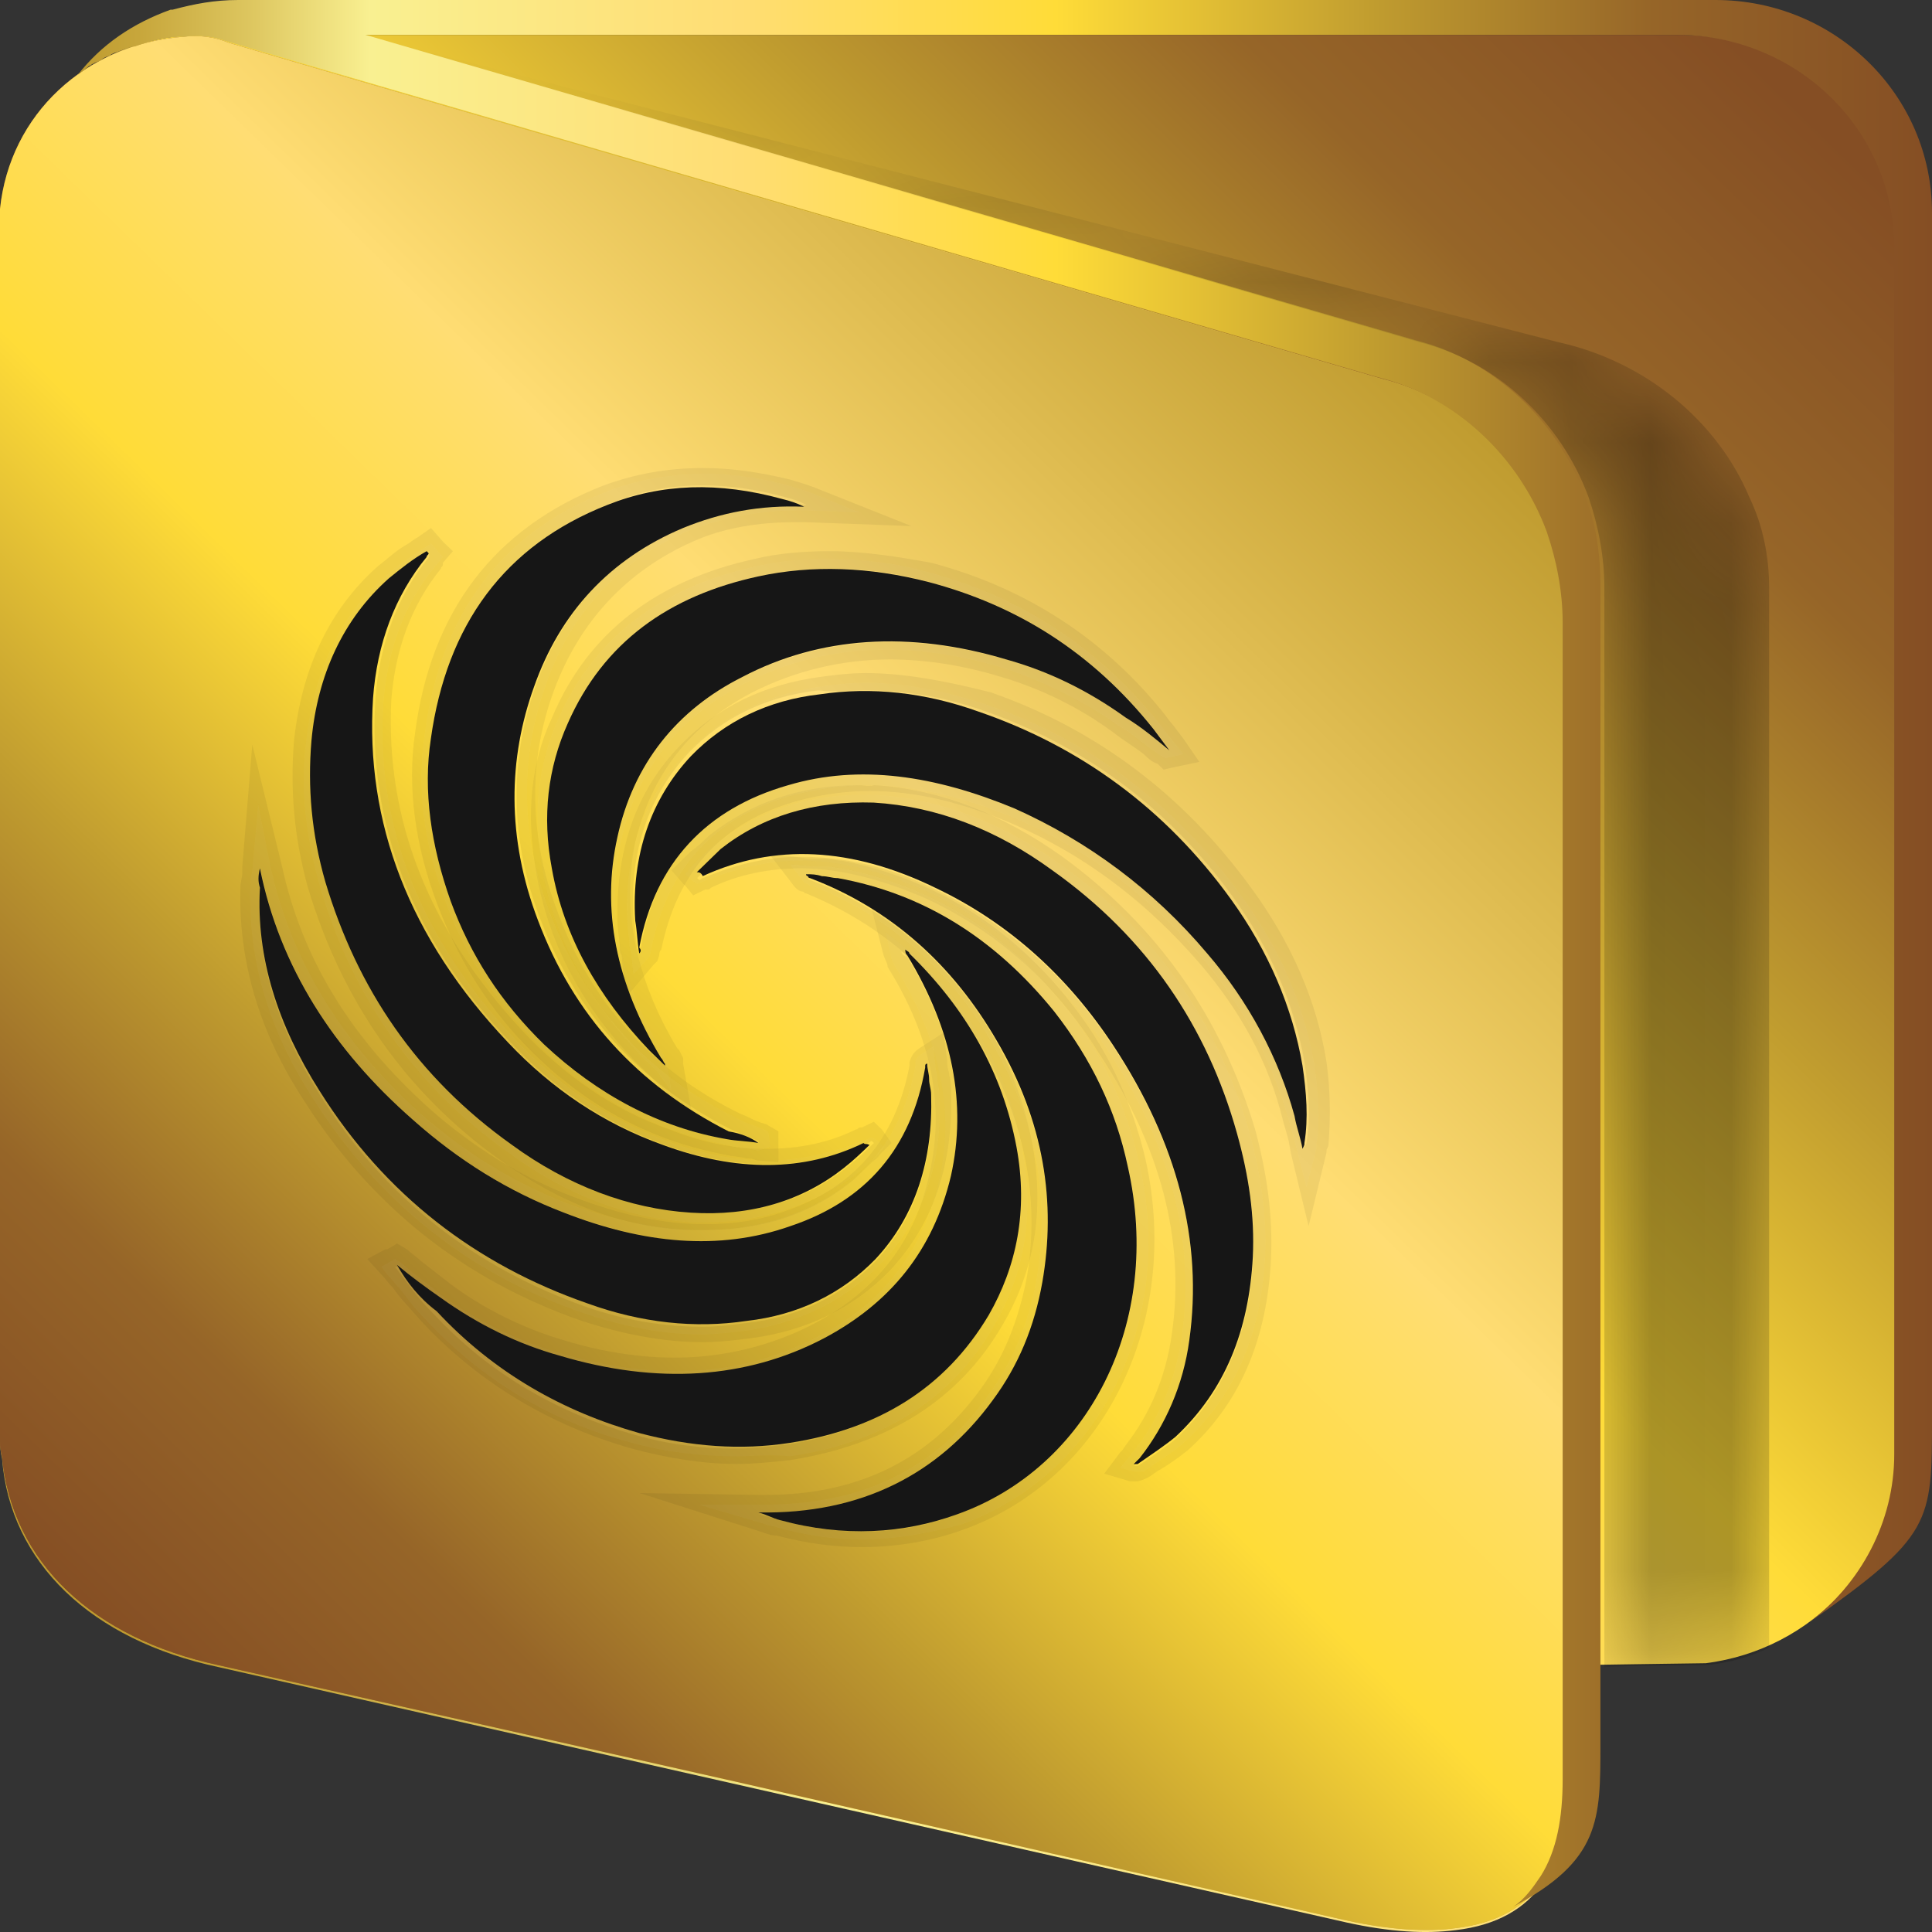
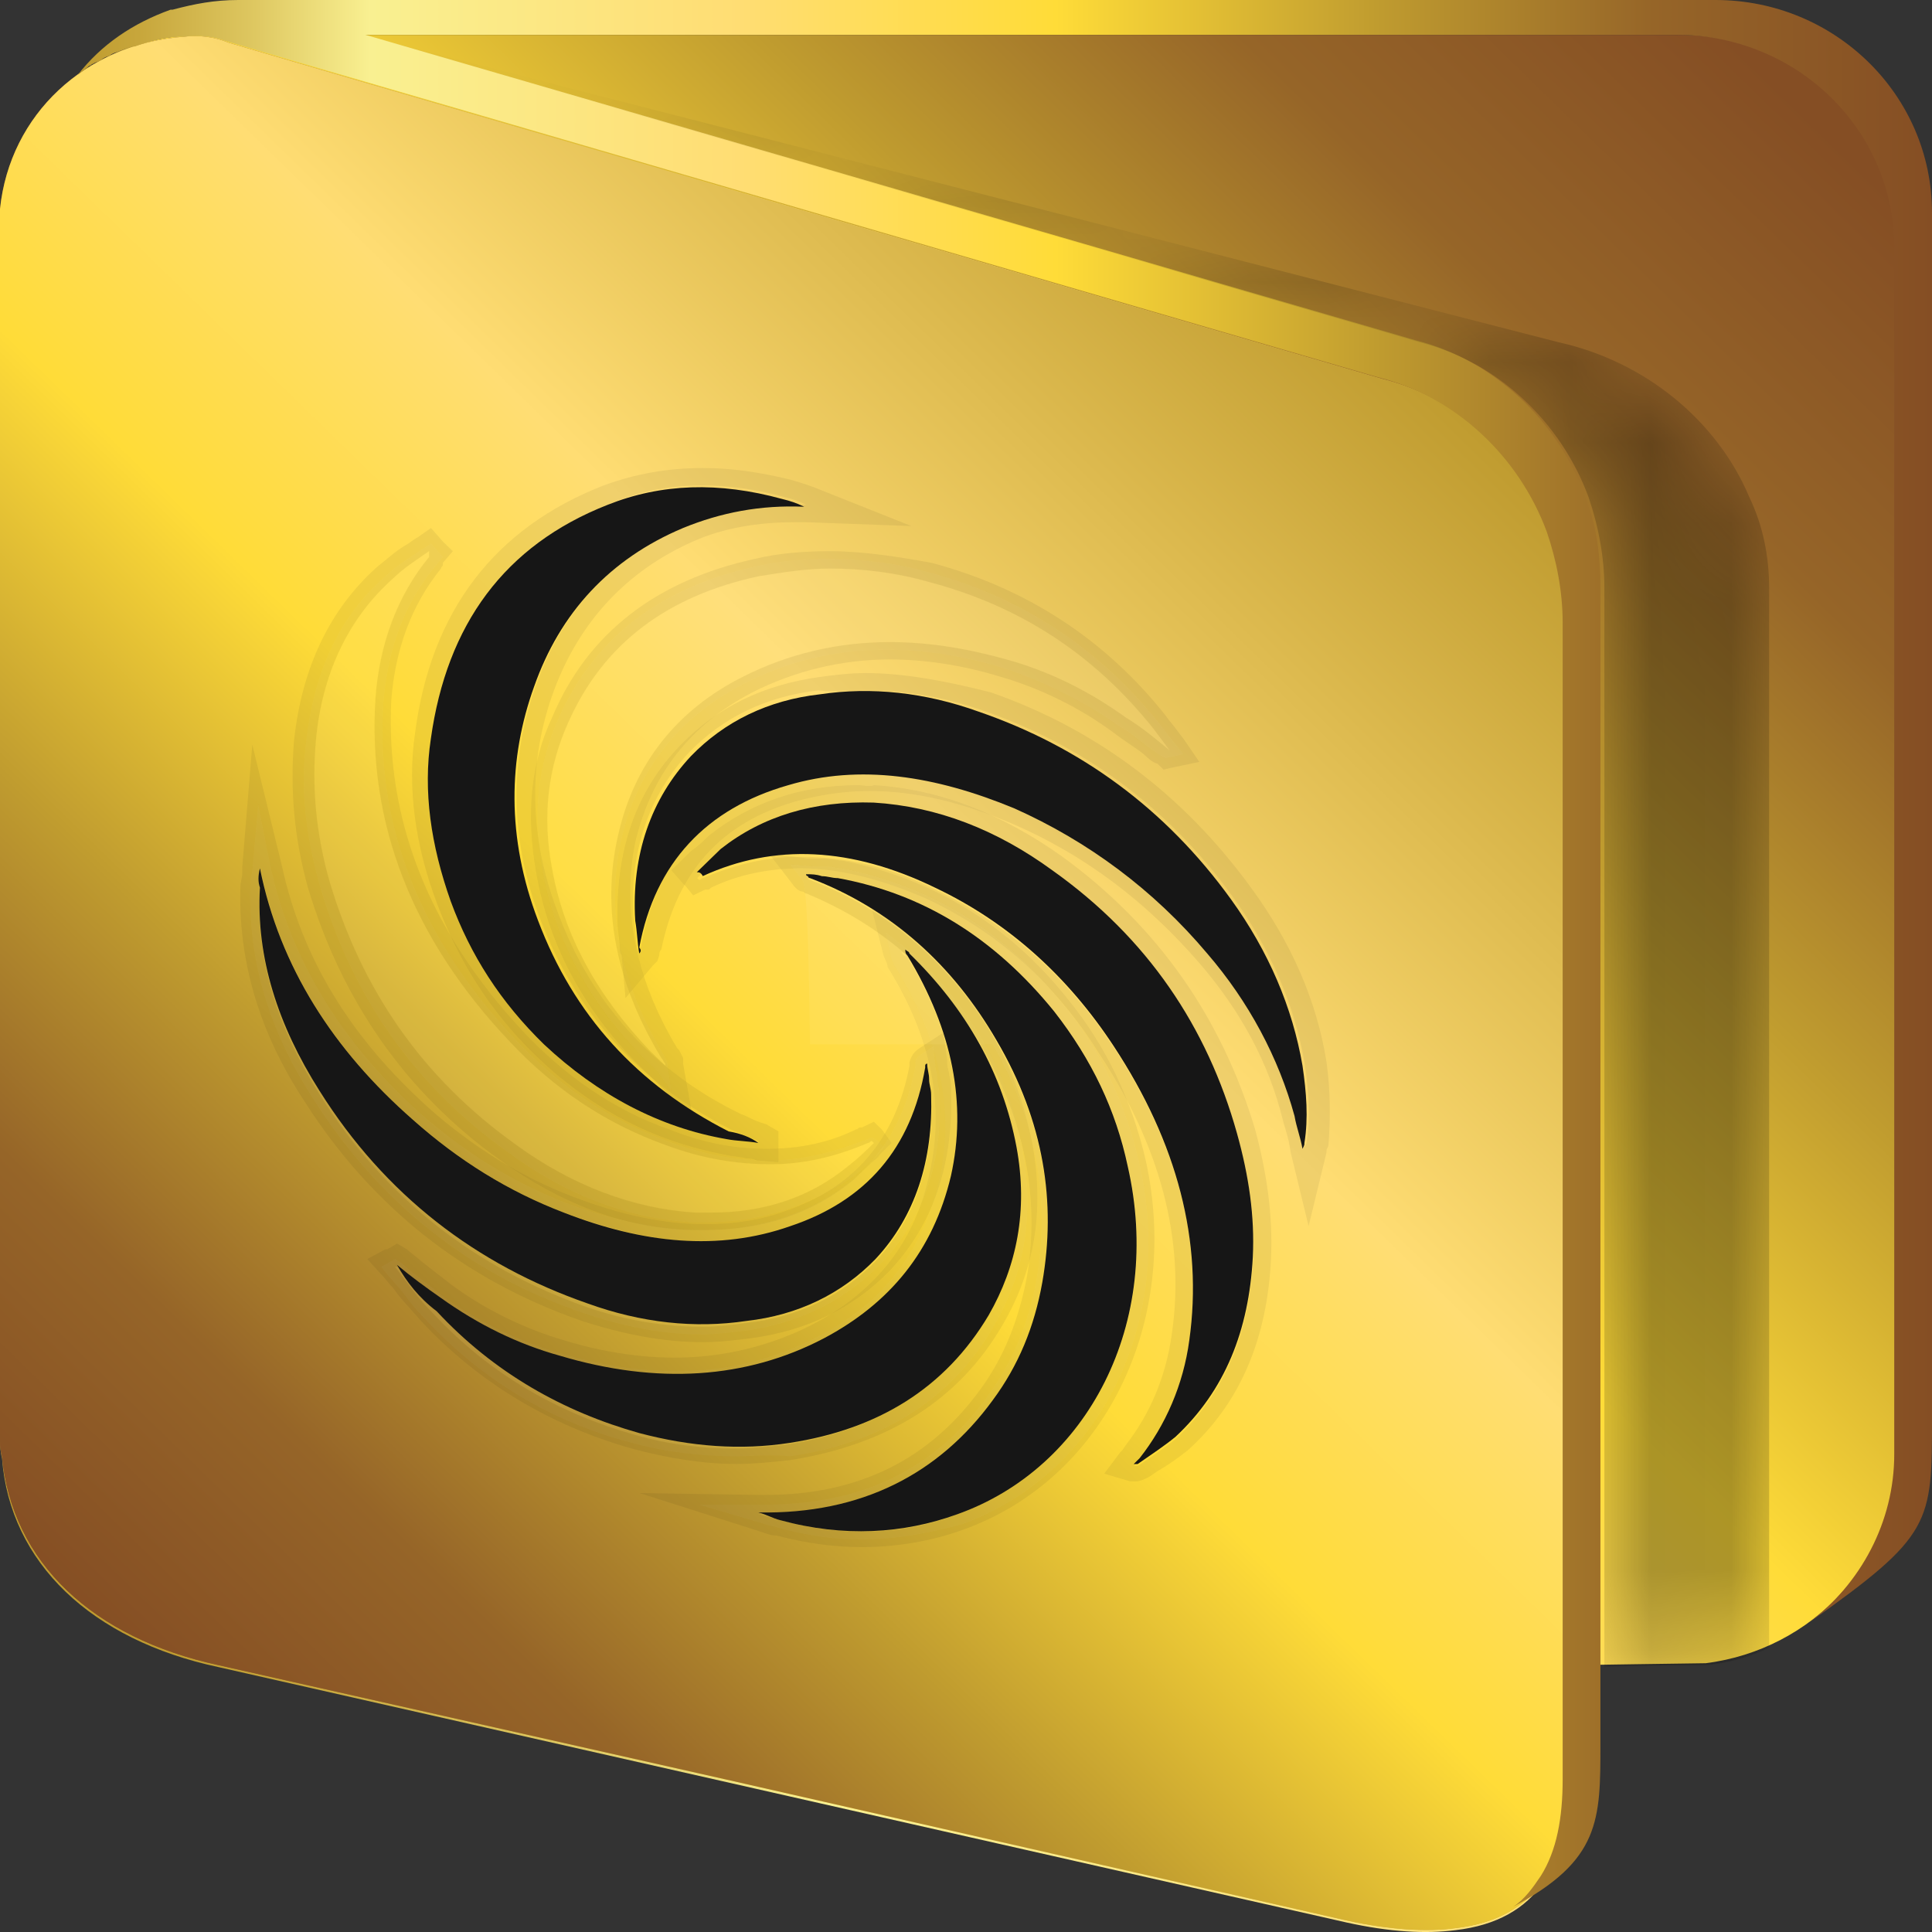
<svg xmlns="http://www.w3.org/2000/svg" width="24" height="24" viewBox="0 0 24 24" fill="none">
  <rect x="0" y="0" width="24" height="24" fill="#333333" stroke="none" />
  <path d="M23.557 3.076V18.043C23.557 19.388 22.521 20.493 21.189 20.661C21.115 20.661 19.487 20.686 19.487 20.686V22.127C19.487 23.136 19.117 23.857 18.081 23.977C17.711 24.025 17.267 24.001 16.724 23.881L2.713 20.709C1.135 20.373 0.123 19.412 0.025 18.115C0 18.019 0 17.923 0 17.826V2.859C0 2.763 0 2.667 0.025 2.595C0.148 1.346 1.209 0.433 2.516 0.433H2.664H2.689C2.713 0.433 2.738 0.433 2.763 0.433H20.868C22.348 0.433 23.557 1.634 23.557 3.076Z" fill="url(#paint0_linear_241_3616)" />
  <path d="M19.265 6.631C18.92 5.694 18.13 4.949 17.168 4.709C17.168 4.709 4.711 1.081 2.837 0.529C2.664 0.457 2.467 0.432 2.269 0.457C1.061 0.553 0.123 1.417 0 2.595C0 2.691 0 2.763 0 2.859V4.781V5.357V17.826C0 17.922 0 17.994 0.025 18.09C0.148 19.412 1.159 20.349 2.713 20.685L8.683 22.03L9.003 22.102L16.724 23.856C17.267 23.976 17.736 24 18.081 23.952C19.117 23.832 19.487 23.112 19.487 22.102V10.09V9.61V7.76C19.487 7.352 19.413 6.967 19.265 6.631Z" fill="url(#paint1_linear_241_3616)" />
  <path d="M19.265 6.631C18.92 5.694 18.13 4.949 17.168 4.709C17.168 4.709 4.711 1.081 2.837 0.529C2.664 0.457 2.467 0.432 2.269 0.457C1.061 0.553 0.123 1.417 0 2.595C0 2.691 0 2.763 0 2.859V4.781V5.357V17.826C0 17.922 0 17.994 0.025 18.09C0.148 19.412 1.159 20.349 2.713 20.685L8.683 22.03L9.003 22.102L16.724 23.856C17.267 23.976 17.736 24 18.081 23.952C19.117 23.832 19.487 23.112 19.487 22.102V10.09V9.61V7.76C19.487 7.352 19.413 6.967 19.265 6.631Z" fill="url(#paint2_linear_241_3616)" />
  <path d="M24 2.643V17.61C24 18.931 24 19.075 22.471 20.157C23.112 19.676 23.531 18.907 23.531 18.066V3.075C23.531 1.61 22.323 0.432 20.818 0.432H4.538C8.262 1.514 17.587 4.228 17.587 4.228C18.549 4.469 19.338 5.213 19.683 6.15C19.831 6.511 19.881 6.895 19.881 7.279V21.67C19.881 22.607 19.881 23.111 18.795 23.688C18.943 23.592 19.042 23.448 19.14 23.304C19.338 22.991 19.412 22.583 19.412 22.102V7.736C19.412 7.351 19.338 6.967 19.215 6.607C18.869 5.67 18.08 4.925 17.118 4.685C17.118 4.685 4.612 1.033 2.786 0.505C2.663 0.456 2.466 0.432 2.293 0.456C2.071 0.456 1.874 0.505 1.676 0.577H1.652C1.578 0.601 1.504 0.625 1.454 0.649C1.43 0.649 1.38 0.673 1.356 0.697C1.331 0.697 1.282 0.721 1.257 0.745C1.232 0.769 1.183 0.769 1.158 0.793C1.134 0.793 1.134 0.817 1.109 0.817C1.06 0.865 1.01 0.889 0.961 0.937C1.257 0.553 1.652 0.288 2.12 0.12H2.145C2.416 0.048 2.663 0 2.959 0H3.107H3.132C3.156 0 3.181 0 3.206 0H21.311C22.791 0 24 1.177 24 2.643Z" fill="url(#paint3_linear_241_3616)" />
  <mask id="mask0_241_3616" style="mask-type:alpha" maskUnits="userSpaceOnUse" x="4" y="0" width="18" height="21">
    <path d="M21.977 7.303V20.469C21.73 20.589 21.459 20.661 21.188 20.685C21.139 20.685 20.423 20.685 19.93 20.709V7.303C19.93 6.919 19.856 6.534 19.733 6.174C19.387 5.237 18.598 4.492 17.636 4.252C17.636 4.252 8.312 1.537 4.587 0.456C8.805 1.537 19.363 4.252 19.363 4.252C20.448 4.492 21.336 5.237 21.73 6.174C21.903 6.534 21.977 6.919 21.977 7.303Z" fill="url(#paint4_linear_241_3616)" />
  </mask>
  <g mask="url(#mask0_241_3616)">
    <path opacity="0.33" d="M21.977 7.303V20.469C21.73 20.589 21.459 20.661 21.188 20.685C21.139 20.685 20.423 20.685 19.93 20.709V7.303C19.93 6.919 19.856 6.534 19.733 6.174C19.387 5.237 18.598 4.492 17.636 4.252C17.636 4.252 8.312 1.537 4.587 0.456C8.805 1.537 19.363 4.252 19.363 4.252C20.448 4.492 21.336 5.237 21.73 6.174C21.903 6.534 21.977 6.919 21.977 7.303Z" fill="url(#paint5_linear_241_3616)" />
  </g>
  <g opacity="0.49">
    <g opacity="0.49">
      <g opacity="0.49">
        <path opacity="0.49" d="M9.127 18.09C8.707 18.09 8.288 18.042 7.844 17.922C6.833 17.658 5.969 17.129 5.279 16.384C5.155 16.264 5.057 16.12 4.958 16C4.909 15.952 4.859 15.88 4.81 15.832L4.736 15.736L4.909 15.64L4.983 15.688L5.155 15.832C5.279 15.928 5.402 16.024 5.525 16.12C5.969 16.433 6.463 16.673 6.981 16.817C7.474 16.961 7.943 17.033 8.411 17.033C9.028 17.033 9.62 16.889 10.163 16.601C10.977 16.192 11.47 15.52 11.667 14.655C11.865 13.79 11.667 12.901 11.125 12.012C11.1 11.988 11.1 11.964 11.075 11.916L11.001 11.58L11.273 11.796C11.297 11.82 11.322 11.844 11.347 11.844C12.087 12.565 12.555 13.381 12.703 14.294C12.851 15.087 12.728 15.808 12.358 16.456C11.84 17.369 10.977 17.922 9.817 18.09C9.571 18.066 9.349 18.09 9.127 18.09Z" fill="white" />
        <path opacity="0.49" d="M11.198 11.82C11.223 11.844 11.248 11.844 11.248 11.868C11.963 12.565 12.407 13.357 12.58 14.27C12.728 15.063 12.58 15.76 12.234 16.36C11.692 17.273 10.853 17.778 9.768 17.946C9.546 17.97 9.348 17.994 9.126 17.994C8.732 17.994 8.312 17.946 7.893 17.826C6.956 17.561 6.092 17.081 5.377 16.312C5.204 16.144 5.056 15.928 4.908 15.736C4.908 15.736 4.908 15.736 4.933 15.736C5.106 15.88 5.303 16.024 5.476 16.144C5.944 16.48 6.438 16.721 6.956 16.865C7.474 17.009 7.942 17.081 8.411 17.081C9.052 17.081 9.669 16.937 10.236 16.649C11.05 16.216 11.593 15.568 11.815 14.631C12.012 13.742 11.84 12.829 11.272 11.892C11.223 11.868 11.198 11.844 11.198 11.82ZM10.804 11.195L10.976 11.868C11.001 11.94 11.026 11.964 11.026 12.012C11.568 12.877 11.741 13.742 11.544 14.582C11.371 15.423 10.878 16.048 10.088 16.456C9.57 16.721 8.978 16.865 8.386 16.865C7.942 16.865 7.474 16.793 7.005 16.649C6.512 16.505 6.018 16.264 5.599 15.952C5.476 15.856 5.352 15.76 5.229 15.664C5.18 15.616 5.106 15.568 5.056 15.52L4.933 15.447L4.81 15.52H4.785L4.563 15.64L4.736 15.832C4.785 15.88 4.834 15.952 4.884 16C4.982 16.144 5.106 16.264 5.229 16.408C5.944 17.177 6.832 17.706 7.844 17.994C8.288 18.114 8.732 18.186 9.151 18.186C9.373 18.186 9.595 18.162 9.817 18.138C11.026 17.946 11.914 17.393 12.456 16.456C12.851 15.784 12.974 15.039 12.826 14.222C12.654 13.285 12.185 12.444 11.445 11.7C11.42 11.676 11.42 11.676 11.396 11.652H11.371L10.804 11.195Z" fill="black" />
      </g>
      <g opacity="0.49">
-         <path opacity="0.49" d="M14.112 18.282H14.088L13.915 18.234L14.088 18.018C14.408 17.61 14.605 17.129 14.68 16.601C14.852 15.399 14.531 14.198 13.742 13.021C13.175 12.156 12.435 11.507 11.571 11.099C11.004 10.835 10.461 10.691 9.943 10.691C9.549 10.691 9.154 10.787 8.784 10.931L8.661 10.979L8.587 10.931L8.513 10.859L8.587 10.763L8.685 10.667C8.759 10.595 8.833 10.522 8.907 10.474C9.401 10.09 9.993 9.874 10.683 9.874C10.757 9.874 10.807 9.874 10.881 9.874C11.67 9.922 12.435 10.21 13.175 10.739C14.334 11.556 15.123 12.685 15.518 14.054C15.666 14.583 15.74 15.111 15.716 15.616C15.666 16.601 15.321 17.369 14.704 17.922C14.605 18.018 14.482 18.09 14.383 18.162C14.334 18.186 14.285 18.234 14.236 18.258L14.211 18.282H14.112Z" fill="white" />
        <path opacity="0.49" d="M10.659 9.994C10.732 9.994 10.782 9.994 10.856 9.994C11.645 10.042 12.385 10.33 13.076 10.835C14.26 11.676 15 12.781 15.37 14.102C15.518 14.631 15.592 15.135 15.567 15.64C15.518 16.553 15.222 17.297 14.605 17.874C14.457 17.994 14.309 18.09 14.137 18.21H14.112C14.112 18.21 14.112 18.21 14.087 18.21C14.112 18.186 14.137 18.162 14.161 18.138C14.482 17.73 14.704 17.225 14.778 16.673C14.951 15.447 14.63 14.222 13.841 13.021C13.273 12.156 12.533 11.483 11.621 11.051C11.053 10.763 10.486 10.643 9.943 10.643C9.524 10.643 9.129 10.739 8.735 10.907C8.71 10.907 8.71 10.931 8.685 10.931C8.685 10.931 8.685 10.931 8.661 10.907C8.759 10.811 8.858 10.715 8.957 10.618C9.425 10.186 9.993 9.994 10.659 9.994ZM10.659 9.754C9.943 9.754 9.327 9.97 8.809 10.378C8.735 10.45 8.661 10.522 8.587 10.57C8.562 10.595 8.537 10.618 8.488 10.667L8.34 10.811L8.488 10.979L8.513 11.003L8.611 11.123L8.759 11.051H8.784C8.809 11.051 8.809 11.051 8.833 11.027C9.179 10.859 9.573 10.787 9.943 10.787C10.437 10.787 10.979 10.931 11.522 11.171C12.385 11.579 13.101 12.204 13.643 13.069C14.408 14.222 14.729 15.399 14.556 16.577C14.482 17.105 14.285 17.562 13.989 17.946L13.939 18.018L13.915 18.042L13.717 18.306L14.038 18.402C14.063 18.402 14.087 18.402 14.112 18.402C14.161 18.402 14.211 18.378 14.26 18.354C14.309 18.33 14.359 18.282 14.408 18.258C14.531 18.186 14.63 18.114 14.753 18.018C15.395 17.442 15.74 16.649 15.789 15.64C15.814 15.111 15.74 14.583 15.592 14.03C15.173 12.637 14.383 11.507 13.199 10.643C12.459 10.114 11.67 9.802 10.856 9.754C10.806 9.778 10.732 9.754 10.659 9.754Z" fill="black" />
      </g>
      <g opacity="0.49">
-         <path opacity="0.49" d="M10.704 19.123C10.358 19.123 10.013 19.075 9.668 18.979C9.618 18.955 9.544 18.955 9.495 18.931L8.681 18.691H9.495C10.704 18.691 11.617 18.258 12.283 17.322C12.579 16.913 12.776 16.433 12.874 15.904C13.047 14.895 12.874 13.91 12.332 12.973C11.814 12.06 11.049 11.387 10.087 11.003H10.062C10.038 10.979 9.989 10.979 9.964 10.931L9.816 10.739L10.112 10.763C10.161 10.763 10.21 10.763 10.26 10.763C10.334 10.763 10.408 10.787 10.457 10.787C11.543 11.003 12.48 11.556 13.22 12.493C13.689 13.069 13.985 13.718 14.157 14.463C14.601 16.433 13.664 18.306 11.962 18.931C11.518 19.051 11.123 19.123 10.704 19.123Z" fill="white" />
+         <path opacity="0.49" d="M10.704 19.123C10.358 19.123 10.013 19.075 9.668 18.979C9.618 18.955 9.544 18.955 9.495 18.931L8.681 18.691H9.495C10.704 18.691 11.617 18.258 12.283 17.322C12.579 16.913 12.776 16.433 12.874 15.904C13.047 14.895 12.874 13.91 12.332 12.973H10.062C10.038 10.979 9.989 10.979 9.964 10.931L9.816 10.739L10.112 10.763C10.161 10.763 10.21 10.763 10.26 10.763C10.334 10.763 10.408 10.787 10.457 10.787C11.543 11.003 12.48 11.556 13.22 12.493C13.689 13.069 13.985 13.718 14.157 14.463C14.601 16.433 13.664 18.306 11.962 18.931C11.518 19.051 11.123 19.123 10.704 19.123Z" fill="white" />
        <path opacity="0.49" d="M10.015 10.859C10.089 10.859 10.138 10.859 10.212 10.883C10.286 10.883 10.336 10.907 10.41 10.907C11.47 11.099 12.358 11.652 13.098 12.565C13.567 13.165 13.863 13.79 14.011 14.486C14.455 16.432 13.518 18.234 11.89 18.811C11.52 18.955 11.125 19.027 10.706 19.027C10.385 19.027 10.04 18.979 9.694 18.883C9.596 18.859 9.522 18.835 9.423 18.811C9.448 18.811 9.448 18.811 9.472 18.811C10.73 18.811 11.668 18.33 12.334 17.417C12.654 16.985 12.852 16.505 12.95 15.952C13.123 14.967 12.975 13.958 12.383 12.949C11.84 12.012 11.076 11.315 10.064 10.931C10.064 10.931 10.04 10.931 10.04 10.907C10.04 10.883 10.04 10.883 10.015 10.859ZM9.546 10.595L9.842 10.979C9.892 11.051 9.941 11.075 9.966 11.075C9.99 11.075 9.99 11.099 10.015 11.099C10.952 11.483 11.692 12.132 12.21 13.021C12.728 13.934 12.926 14.895 12.753 15.88C12.654 16.384 12.482 16.841 12.186 17.249C11.544 18.138 10.656 18.571 9.497 18.571H9.448L7.943 18.547L9.374 19.003L9.448 19.027C9.522 19.051 9.571 19.075 9.645 19.075C10.015 19.171 10.36 19.219 10.706 19.219C11.125 19.219 11.569 19.147 11.964 19.003C13.715 18.378 14.677 16.432 14.233 14.414C14.06 13.67 13.74 12.997 13.271 12.42C12.531 11.483 11.569 10.907 10.459 10.691C10.385 10.691 10.336 10.667 10.237 10.667C10.188 10.667 10.138 10.667 10.089 10.667H10.04L9.546 10.595Z" fill="black" />
      </g>
      <g opacity="0.49">
        <path opacity="0.49" d="M8.165 13.309L8.091 13.237C8.041 13.189 8.017 13.165 7.967 13.117C7.301 12.42 6.882 11.651 6.734 10.787C6.611 10.114 6.685 9.489 6.931 8.937C7.375 7.928 8.189 7.303 9.373 7.039C9.669 6.967 9.99 6.943 10.286 6.943C10.705 6.943 11.125 6.991 11.544 7.111C12.703 7.423 13.641 8.048 14.381 8.961C14.43 9.033 14.479 9.081 14.529 9.153L14.701 9.369L14.479 9.417L14.43 9.393L14.257 9.273C14.134 9.177 14.011 9.081 13.887 9.009C13.443 8.696 12.95 8.456 12.432 8.288C11.939 8.144 11.47 8.072 11.001 8.072C10.385 8.072 9.768 8.216 9.225 8.504C8.436 8.913 7.918 9.561 7.721 10.426C7.523 11.291 7.696 12.18 8.239 13.093L8.288 13.189L8.337 13.549L8.165 13.309Z" fill="white" />
        <path opacity="0.49" d="M10.311 7.063C10.706 7.063 11.125 7.111 11.544 7.231C12.63 7.519 13.567 8.096 14.332 9.057C14.406 9.153 14.455 9.225 14.529 9.321C14.356 9.177 14.184 9.033 13.986 8.913C13.518 8.576 13.024 8.336 12.506 8.192C11.988 8.048 11.52 7.976 11.051 7.976C10.41 7.976 9.793 8.12 9.226 8.408C8.412 8.817 7.869 9.489 7.672 10.402C7.474 11.291 7.647 12.204 8.214 13.141C8.239 13.165 8.239 13.189 8.264 13.213C8.264 13.213 8.264 13.213 8.264 13.237C8.19 13.165 8.14 13.117 8.066 13.045C7.425 12.372 7.006 11.627 6.858 10.787C6.734 10.138 6.808 9.537 7.055 8.985C7.499 7.976 8.313 7.399 9.423 7.159C9.719 7.111 10.015 7.063 10.311 7.063ZM10.311 6.847C9.99 6.847 9.67 6.871 9.374 6.943C8.165 7.207 7.302 7.856 6.858 8.913C6.586 9.489 6.537 10.138 6.66 10.835C6.808 11.7 7.228 12.516 7.918 13.213C7.968 13.261 7.992 13.285 8.042 13.333L8.116 13.405L8.609 13.91L8.486 13.213V13.189V13.141L8.461 13.093L8.436 13.045L8.412 13.021C7.894 12.156 7.721 11.291 7.894 10.45C8.091 9.634 8.56 9.009 9.349 8.6C9.867 8.336 10.459 8.192 11.051 8.192C11.495 8.192 11.964 8.264 12.432 8.408C12.926 8.552 13.419 8.793 13.838 9.105C13.962 9.201 14.085 9.273 14.208 9.369C14.258 9.417 14.307 9.465 14.381 9.489L14.455 9.561L14.554 9.537L14.899 9.465L14.702 9.177L14.628 9.081C14.578 9.009 14.529 8.961 14.48 8.889C13.74 7.952 12.753 7.303 11.569 6.991C11.174 6.919 10.73 6.847 10.311 6.847Z" fill="black" />
      </g>
      <g opacity="0.49">
        <path opacity="0.49" d="M8.783 15.183C8.709 15.183 8.66 15.183 8.586 15.183C7.797 15.135 7.032 14.847 6.317 14.318C5.157 13.502 4.368 12.373 3.973 11.003C3.801 10.402 3.727 9.802 3.801 9.225C3.899 8.336 4.22 7.64 4.812 7.135C4.911 7.039 5.034 6.967 5.133 6.895C5.182 6.871 5.231 6.823 5.281 6.799L5.355 6.751L5.503 6.919L5.404 7.039C5.009 7.52 4.812 8.096 4.763 8.745C4.664 10.258 5.231 11.676 6.415 12.925C6.958 13.502 7.575 13.91 8.29 14.174C8.734 14.342 9.153 14.415 9.548 14.415C9.943 14.415 10.337 14.318 10.707 14.174C10.732 14.174 10.831 14.126 10.831 14.126L10.905 14.174L10.979 14.246L10.905 14.342L10.806 14.439C10.732 14.511 10.658 14.583 10.584 14.631C10.066 14.967 9.474 15.183 8.783 15.183Z" fill="white" />
        <path opacity="0.49" d="M5.33 6.847C5.33 6.871 5.33 6.871 5.33 6.847C5.33 6.895 5.33 6.895 5.33 6.919C4.935 7.4 4.713 8 4.664 8.673C4.565 10.211 5.108 11.652 6.341 12.949C6.884 13.526 7.525 13.958 8.265 14.223C8.709 14.391 9.153 14.463 9.572 14.463C9.992 14.463 10.386 14.367 10.781 14.199C10.806 14.199 10.806 14.175 10.831 14.175C10.831 14.175 10.831 14.175 10.855 14.199C10.757 14.295 10.658 14.391 10.534 14.487C10.066 14.871 9.498 15.063 8.832 15.063C8.758 15.063 8.709 15.063 8.635 15.063C7.87 15.015 7.106 14.727 6.415 14.223C5.231 13.382 4.491 12.277 4.096 10.955C3.924 10.355 3.874 9.778 3.924 9.202C3.998 8.385 4.318 7.688 4.886 7.183C5.009 7.063 5.157 6.967 5.33 6.847ZM5.354 6.559L5.182 6.679C5.132 6.703 5.083 6.751 5.034 6.775C4.91 6.847 4.812 6.943 4.688 7.039C4.096 7.568 3.751 8.289 3.652 9.202C3.603 9.802 3.652 10.403 3.825 11.027C4.244 12.421 5.034 13.574 6.218 14.415C6.958 14.943 7.747 15.256 8.561 15.28C8.635 15.28 8.709 15.28 8.783 15.28C9.498 15.28 10.115 15.063 10.608 14.655C10.682 14.583 10.757 14.511 10.831 14.439C10.855 14.415 10.905 14.391 10.929 14.343L11.077 14.199L10.954 14.03L10.929 14.006L10.855 13.934L10.707 14.006H10.682C10.658 14.006 10.658 14.03 10.633 14.03C10.288 14.199 9.918 14.271 9.523 14.271C9.128 14.271 8.734 14.199 8.314 14.03C7.624 13.79 7.007 13.358 6.489 12.805C5.33 11.556 4.787 10.187 4.861 8.697C4.91 8.072 5.108 7.52 5.478 7.063C5.478 7.039 5.502 7.039 5.502 7.015V6.991L5.626 6.847L5.502 6.727L5.354 6.559Z" fill="black" />
      </g>
      <g opacity="0.49">
        <path opacity="0.49" d="M8.708 16.577C8.239 16.577 7.746 16.481 7.253 16.313C5.822 15.832 4.687 14.92 3.873 13.622C3.331 12.781 3.084 11.916 3.109 11.028C3.109 10.956 3.109 10.908 3.133 10.835L3.207 9.995L3.355 10.739C3.602 11.893 4.219 12.926 5.205 13.815C5.773 14.319 6.365 14.679 7.031 14.944C7.623 15.16 8.19 15.28 8.708 15.28C9.078 15.28 9.423 15.232 9.769 15.112C10.657 14.8 11.199 14.175 11.372 13.238V13.19C11.372 13.166 11.397 13.118 11.446 13.094L11.594 12.998L11.619 13.238C11.619 13.286 11.643 13.334 11.643 13.382C11.643 13.454 11.668 13.526 11.668 13.574C11.717 14.439 11.471 15.16 10.928 15.712C10.509 16.145 9.941 16.433 9.275 16.529C9.078 16.553 8.881 16.577 8.708 16.577Z" fill="white" />
        <path opacity="0.49" d="M3.232 10.787C3.479 12.012 4.145 13.046 5.132 13.91C5.699 14.415 6.316 14.799 7.006 15.064C7.598 15.28 8.166 15.424 8.733 15.424C9.103 15.424 9.473 15.376 9.818 15.256C10.756 14.944 11.323 14.295 11.496 13.286V13.262C11.496 13.262 11.496 13.238 11.52 13.238C11.52 13.31 11.545 13.358 11.545 13.43C11.545 13.502 11.57 13.55 11.57 13.622C11.594 14.439 11.372 15.136 10.879 15.664C10.46 16.097 9.917 16.361 9.276 16.433C9.103 16.457 8.906 16.481 8.733 16.481C8.264 16.481 7.796 16.409 7.302 16.241C5.921 15.76 4.786 14.895 3.972 13.598C3.454 12.781 3.183 11.94 3.232 11.076C3.208 10.955 3.208 10.883 3.232 10.787ZM3.134 9.25L3.01 10.763V10.835C3.01 10.907 2.986 10.955 2.986 11.027C2.961 11.916 3.208 12.805 3.775 13.67C4.614 14.992 5.773 15.905 7.228 16.409C7.746 16.577 8.24 16.673 8.733 16.673C8.93 16.673 9.128 16.649 9.325 16.625C10.04 16.529 10.608 16.241 11.052 15.784C11.594 15.208 11.841 14.463 11.816 13.574C11.816 13.502 11.816 13.43 11.792 13.358C11.792 13.31 11.767 13.262 11.767 13.214V13.166L11.718 12.829L11.422 13.021C11.348 13.07 11.323 13.118 11.298 13.19C11.298 13.214 11.298 13.214 11.298 13.238C11.126 14.151 10.608 14.751 9.769 15.04C9.448 15.16 9.103 15.208 8.758 15.208C8.24 15.208 7.697 15.088 7.13 14.871C6.488 14.631 5.872 14.247 5.329 13.766C4.342 12.877 3.75 11.892 3.504 10.763L3.134 9.25Z" fill="black" />
      </g>
      <g opacity="0.49">
-         <path opacity="0.49" d="M16.082 14.175C16.057 14.078 16.033 14.006 16.008 13.91C15.81 13.213 15.465 12.541 14.947 11.916C14.281 11.123 13.492 10.547 12.604 10.162C11.963 9.898 11.346 9.754 10.778 9.754C10.458 9.754 10.162 9.802 9.866 9.874C8.879 10.138 8.287 10.787 8.09 11.796C8.09 11.82 8.065 11.892 8.065 11.892L8.04 11.916L7.868 12.108L7.843 11.868L7.818 11.748C7.818 11.652 7.794 11.556 7.794 11.484C7.744 10.619 7.991 9.898 8.534 9.346C8.953 8.913 9.52 8.625 10.187 8.529C10.359 8.505 10.556 8.481 10.754 8.481C11.223 8.481 11.716 8.577 12.234 8.745C13.517 9.177 14.602 9.994 15.416 11.123C15.909 11.796 16.205 12.493 16.329 13.238C16.378 13.574 16.403 13.91 16.353 14.223C16.353 14.247 16.353 14.247 16.353 14.271L16.23 14.751L16.082 14.175Z" fill="white" />
        <path opacity="0.49" d="M10.755 8.577C11.224 8.577 11.693 8.649 12.186 8.817C13.444 9.249 14.505 10.018 15.319 11.147C15.787 11.796 16.084 12.493 16.207 13.213C16.256 13.55 16.281 13.862 16.232 14.175C16.232 14.198 16.232 14.198 16.207 14.247C16.182 14.102 16.133 13.982 16.108 13.838C15.911 13.117 15.541 12.421 15.023 11.82C14.357 11.027 13.543 10.427 12.63 10.018C11.989 9.754 11.372 9.586 10.755 9.586C10.435 9.586 10.114 9.634 9.818 9.706C8.807 9.994 8.165 10.667 7.968 11.724C7.968 11.748 7.968 11.772 7.943 11.772C7.943 11.772 7.943 11.772 7.919 11.796C7.894 11.652 7.894 11.532 7.869 11.388C7.82 10.571 8.067 9.874 8.56 9.346C8.979 8.913 9.522 8.649 10.164 8.577C10.386 8.601 10.558 8.577 10.755 8.577ZM10.755 8.361C10.558 8.361 10.361 8.385 10.188 8.409C9.473 8.505 8.905 8.793 8.461 9.249C7.894 9.826 7.647 10.571 7.672 11.46C7.672 11.556 7.697 11.652 7.697 11.748C7.697 11.796 7.697 11.844 7.721 11.868L7.771 12.397L8.116 11.988L8.165 11.94L8.19 11.868C8.19 11.844 8.19 11.82 8.215 11.796C8.412 10.835 8.955 10.21 9.917 9.946C10.188 9.874 10.484 9.826 10.805 9.826C11.372 9.826 11.964 9.97 12.581 10.235C13.469 10.619 14.233 11.195 14.899 11.964C15.418 12.565 15.763 13.213 15.935 13.91C15.96 14.006 15.985 14.078 16.009 14.175L16.034 14.319L16.256 15.232L16.478 14.319V14.295C16.478 14.271 16.503 14.247 16.503 14.223C16.528 13.886 16.528 13.55 16.478 13.19C16.355 12.421 16.034 11.7 15.541 11.027C14.702 9.874 13.617 9.057 12.309 8.601C11.742 8.457 11.224 8.361 10.755 8.361Z" fill="black" />
      </g>
      <g opacity="0.49">
-         <path opacity="0.49" d="M9.421 14.294L9.298 14.27C9.199 14.27 9.125 14.246 9.026 14.222C8.163 14.054 7.374 13.646 6.708 12.997C6.19 12.492 5.77 11.868 5.524 11.171C5.252 10.45 5.178 9.754 5.277 9.105C5.474 7.615 6.239 6.606 7.546 6.102C7.916 5.958 8.336 5.886 8.755 5.886C9.1 5.886 9.446 5.934 9.791 6.03C9.865 6.054 9.964 6.078 10.087 6.126L10.679 6.366L10.038 6.342C9.988 6.342 9.939 6.342 9.89 6.342C9.421 6.342 8.977 6.438 8.582 6.582C7.719 6.943 7.102 7.591 6.782 8.504C6.461 9.417 6.461 10.354 6.831 11.339C7.275 12.492 8.04 13.357 9.15 13.886C9.224 13.934 9.298 13.958 9.372 13.982L9.544 14.054L9.569 14.246L9.421 14.294Z" fill="white" />
        <path opacity="0.49" d="M8.732 6.03C9.053 6.03 9.398 6.078 9.744 6.174C9.842 6.198 9.916 6.222 10.015 6.27C9.966 6.27 9.916 6.27 9.867 6.27C9.374 6.27 8.93 6.367 8.51 6.535C7.598 6.919 6.981 7.592 6.66 8.505C6.34 9.394 6.315 10.379 6.71 11.412C7.154 12.589 7.943 13.454 9.078 14.03C9.201 14.078 9.3 14.126 9.423 14.175C9.423 14.175 9.423 14.175 9.423 14.198C9.3 14.175 9.152 14.175 9.028 14.15C8.19 14.006 7.425 13.598 6.759 12.973C6.216 12.445 5.846 11.868 5.6 11.195C5.353 10.499 5.254 9.826 5.353 9.177C5.55 7.76 6.266 6.775 7.548 6.27C7.943 6.102 8.313 6.03 8.732 6.03ZM8.732 5.814C8.288 5.814 7.894 5.886 7.499 6.03C6.142 6.559 5.353 7.592 5.156 9.105C5.057 9.778 5.156 10.499 5.427 11.22C5.698 11.94 6.093 12.565 6.636 13.093C7.326 13.766 8.116 14.175 9.004 14.343C9.102 14.367 9.201 14.367 9.275 14.391C9.324 14.391 9.349 14.391 9.398 14.415L9.67 14.439V14.175V14.054L9.546 13.982C9.522 13.958 9.472 13.958 9.423 13.934C9.349 13.91 9.275 13.862 9.201 13.838C8.116 13.31 7.351 12.469 6.932 11.34C6.562 10.379 6.562 9.442 6.882 8.577C7.203 7.712 7.795 7.087 8.609 6.727C8.979 6.559 9.423 6.487 9.867 6.487C9.916 6.487 9.966 6.487 10.015 6.487L11.322 6.535L10.114 6.054C9.99 6.006 9.892 5.982 9.818 5.958C9.423 5.862 9.078 5.814 8.732 5.814Z" fill="black" />
      </g>
    </g>
  </g>
  <path d="M4.931 15.712C5.104 15.857 5.301 16.001 5.474 16.121C5.943 16.457 6.436 16.697 6.954 16.841C8.163 17.202 9.273 17.13 10.235 16.625C11.049 16.193 11.591 15.544 11.813 14.607C12.011 13.718 11.838 12.805 11.271 11.868C11.246 11.844 11.246 11.82 11.246 11.796C11.271 11.82 11.296 11.82 11.296 11.844C12.011 12.541 12.455 13.334 12.627 14.247C12.775 15.04 12.627 15.736 12.282 16.337C11.739 17.25 10.901 17.755 9.815 17.923C9.199 18.019 8.582 17.971 7.941 17.802C7.003 17.538 6.14 17.058 5.425 16.289C5.203 16.121 5.055 15.929 4.931 15.712C4.907 15.736 4.931 15.712 4.931 15.712Z" fill="#161616" />
  <path d="M8.656 10.835C8.755 10.739 8.854 10.643 8.952 10.547C9.47 10.138 10.112 9.946 10.852 9.97C11.641 10.018 12.381 10.307 13.072 10.811C14.256 11.652 14.996 12.757 15.366 14.078C15.514 14.607 15.588 15.111 15.563 15.616C15.514 16.529 15.218 17.274 14.601 17.85C14.453 17.97 14.305 18.067 14.132 18.187C14.132 18.187 14.108 18.187 14.083 18.187C14.108 18.163 14.132 18.139 14.157 18.114C14.478 17.706 14.7 17.202 14.774 16.649C14.946 15.424 14.626 14.199 13.836 12.997C13.269 12.133 12.529 11.46 11.616 11.027C10.58 10.523 9.618 10.475 8.73 10.883C8.706 10.835 8.681 10.835 8.656 10.835C8.656 10.859 8.656 10.835 8.656 10.835Z" fill="#161616" />
  <path d="M9.421 18.788C10.704 18.812 11.666 18.307 12.332 17.394C12.652 16.962 12.85 16.481 12.948 15.929C13.121 14.944 12.973 13.935 12.381 12.926C11.838 11.989 11.074 11.292 10.062 10.908C10.062 10.908 10.038 10.908 10.038 10.884C10.038 10.884 10.013 10.884 10.013 10.86C10.087 10.86 10.136 10.86 10.21 10.884C10.284 10.884 10.334 10.908 10.408 10.908C11.468 11.1 12.356 11.652 13.096 12.565C13.565 13.166 13.861 13.791 14.009 14.487C14.453 16.433 13.516 18.235 11.888 18.812C11.222 19.052 10.482 19.1 9.692 18.884C9.594 18.86 9.52 18.812 9.421 18.788Z" fill="#161616" />
-   <path d="M14.527 9.322C14.354 9.178 14.182 9.034 13.984 8.914C13.516 8.577 13.022 8.337 12.504 8.193C11.296 7.832 10.185 7.905 9.223 8.409C8.409 8.817 7.867 9.49 7.669 10.403C7.472 11.292 7.645 12.205 8.212 13.142C8.237 13.166 8.237 13.19 8.261 13.214C8.261 13.214 8.261 13.214 8.261 13.238C8.187 13.166 8.138 13.118 8.064 13.046C7.423 12.373 7.003 11.628 6.855 10.787C6.732 10.139 6.806 9.538 7.053 8.986C7.497 7.977 8.311 7.4 9.421 7.16C10.087 7.016 10.802 7.04 11.542 7.232C12.628 7.52 13.565 8.097 14.33 9.058C14.404 9.154 14.453 9.226 14.527 9.322Z" fill="#161616" />
-   <path d="M10.801 14.223C10.702 14.319 10.603 14.415 10.48 14.511C9.962 14.92 9.321 15.112 8.581 15.064C7.816 15.016 7.051 14.727 6.361 14.223C5.177 13.382 4.437 12.277 4.042 10.956C3.869 10.355 3.82 9.778 3.869 9.202C3.943 8.385 4.264 7.688 4.831 7.184C4.979 7.064 5.127 6.944 5.3 6.847L5.325 6.871C5.325 6.895 5.3 6.895 5.3 6.919C4.905 7.4 4.683 8.001 4.634 8.673C4.535 10.211 5.078 11.652 6.311 12.95C6.854 13.526 7.495 13.959 8.235 14.223C9.148 14.559 9.987 14.559 10.727 14.199C10.751 14.223 10.751 14.199 10.801 14.223C10.776 14.199 10.776 14.199 10.801 14.223Z" fill="#161616" />
  <path d="M3.229 10.787C3.476 12.012 4.142 13.045 5.129 13.91C5.696 14.415 6.313 14.799 7.003 15.063C7.99 15.448 8.928 15.544 9.816 15.232C10.753 14.919 11.32 14.271 11.493 13.262V13.238C11.493 13.238 11.493 13.213 11.518 13.213C11.518 13.286 11.542 13.334 11.542 13.406C11.542 13.478 11.567 13.526 11.567 13.598C11.592 14.415 11.37 15.111 10.876 15.64C10.457 16.072 9.914 16.337 9.273 16.409C8.632 16.505 7.966 16.433 7.3 16.192C5.918 15.712 4.783 14.847 3.969 13.55C3.451 12.733 3.18 11.892 3.229 11.027C3.205 10.955 3.205 10.883 3.229 10.787Z" fill="#161616" />
  <path d="M7.941 11.844C7.916 11.7 7.916 11.58 7.891 11.436C7.842 10.619 8.089 9.922 8.582 9.394C9.001 8.961 9.544 8.697 10.185 8.625C10.827 8.529 11.493 8.601 12.159 8.841C13.417 9.274 14.477 10.043 15.292 11.172C15.76 11.82 16.056 12.517 16.18 13.238C16.229 13.574 16.254 13.886 16.204 14.199C16.204 14.223 16.204 14.223 16.18 14.271C16.155 14.127 16.106 14.007 16.081 13.863C15.884 13.142 15.514 12.445 14.996 11.844C14.329 11.052 13.515 10.451 12.603 10.043C11.616 9.634 10.679 9.49 9.791 9.754C8.779 10.043 8.138 10.715 7.941 11.772C7.965 11.796 7.965 11.82 7.941 11.844C7.965 11.844 7.965 11.844 7.941 11.844Z" fill="#161616" />
  <path d="M9.422 14.199C9.299 14.175 9.151 14.175 9.028 14.151C8.189 14.007 7.424 13.598 6.758 12.974C6.216 12.445 5.846 11.868 5.599 11.196C5.352 10.499 5.254 9.826 5.352 9.178C5.55 7.76 6.265 6.775 7.548 6.271C8.214 6.006 8.929 5.982 9.718 6.199C9.817 6.223 9.891 6.247 9.99 6.295C9.447 6.271 8.954 6.367 8.485 6.559C7.572 6.943 6.956 7.616 6.635 8.529C6.314 9.418 6.29 10.403 6.684 11.436C7.128 12.613 7.918 13.478 9.052 14.055C9.2 14.079 9.324 14.127 9.422 14.199Z" fill="#161616" />
  <defs>
    <linearGradient id="paint0_linear_241_3616" x1="1.726" y1="20.284" x2="21.253" y2="0.235" gradientUnits="userSpaceOnUse">
      <stop stop-color="#BF9B2F" />
      <stop offset="0.033" stop-color="#C7A63B" />
      <stop offset="0.093" stop-color="#DDC65F" />
      <stop offset="0.158" stop-color="#F9F091" />
      <stop offset="0.358" stop-color="#FFDD73" />
      <stop offset="0.527" stop-color="#FFDC38" />
      <stop offset="0.703" stop-color="#BF9B2F" />
      <stop offset="0.849" stop-color="#966528" />
      <stop offset="1" stop-color="#854E24" />
    </linearGradient>
    <linearGradient id="paint1_linear_241_3616" x1="0" y1="12.223" x2="19.483" y2="12.223" gradientUnits="userSpaceOnUse">
      <stop stop-color="#854E24" />
      <stop offset="0.151" stop-color="#966528" />
      <stop offset="0.297" stop-color="#BF9B2F" />
      <stop offset="0.473" stop-color="#FFDC38" />
      <stop offset="0.642" stop-color="#FFDD73" />
      <stop offset="1" stop-color="#BF9B2F" />
    </linearGradient>
    <linearGradient id="paint2_linear_241_3616" x1="1.487" y1="20.516" x2="17.337" y2="4.243" gradientUnits="userSpaceOnUse">
      <stop stop-color="#854E24" />
      <stop offset="0.151" stop-color="#966528" />
      <stop offset="0.297" stop-color="#BF9B2F" />
      <stop offset="0.473" stop-color="#FFDC38" />
      <stop offset="0.642" stop-color="#FFDD73" />
      <stop offset="1" stop-color="#BF9B2F" />
    </linearGradient>
    <linearGradient id="paint3_linear_241_3616" x1="0.957" y1="11.852" x2="24.012" y2="11.852" gradientUnits="userSpaceOnUse">
      <stop stop-color="#BF9B2F" />
      <stop offset="0.033" stop-color="#C7A63B" />
      <stop offset="0.093" stop-color="#DDC65F" />
      <stop offset="0.158" stop-color="#F9F091" />
      <stop offset="0.358" stop-color="#FFDD73" />
      <stop offset="0.527" stop-color="#FFDC38" />
      <stop offset="0.703" stop-color="#BF9B2F" />
      <stop offset="0.849" stop-color="#966528" />
      <stop offset="1" stop-color="#854E24" />
    </linearGradient>
    <linearGradient id="paint4_linear_241_3616" x1="13.286" y1="20.692" x2="13.286" y2="0.443" gradientUnits="userSpaceOnUse">
      <stop />
      <stop offset="1" stop-color="white" />
    </linearGradient>
    <linearGradient id="paint5_linear_241_3616" x1="13.286" y1="20.692" x2="13.286" y2="0.443" gradientUnits="userSpaceOnUse">
      <stop />
      <stop offset="1" />
    </linearGradient>
  </defs>
</svg>